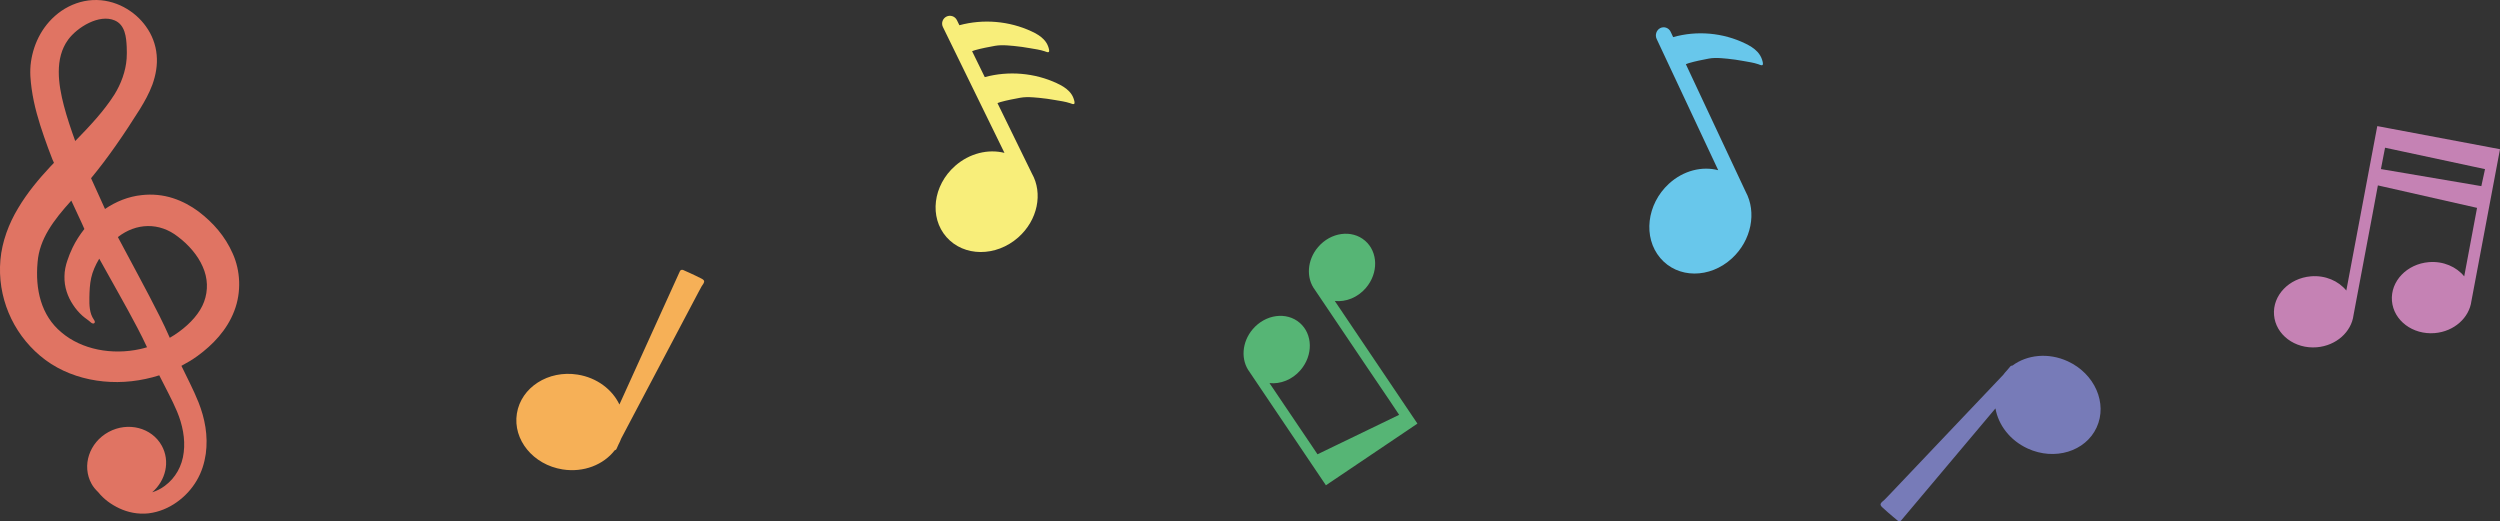
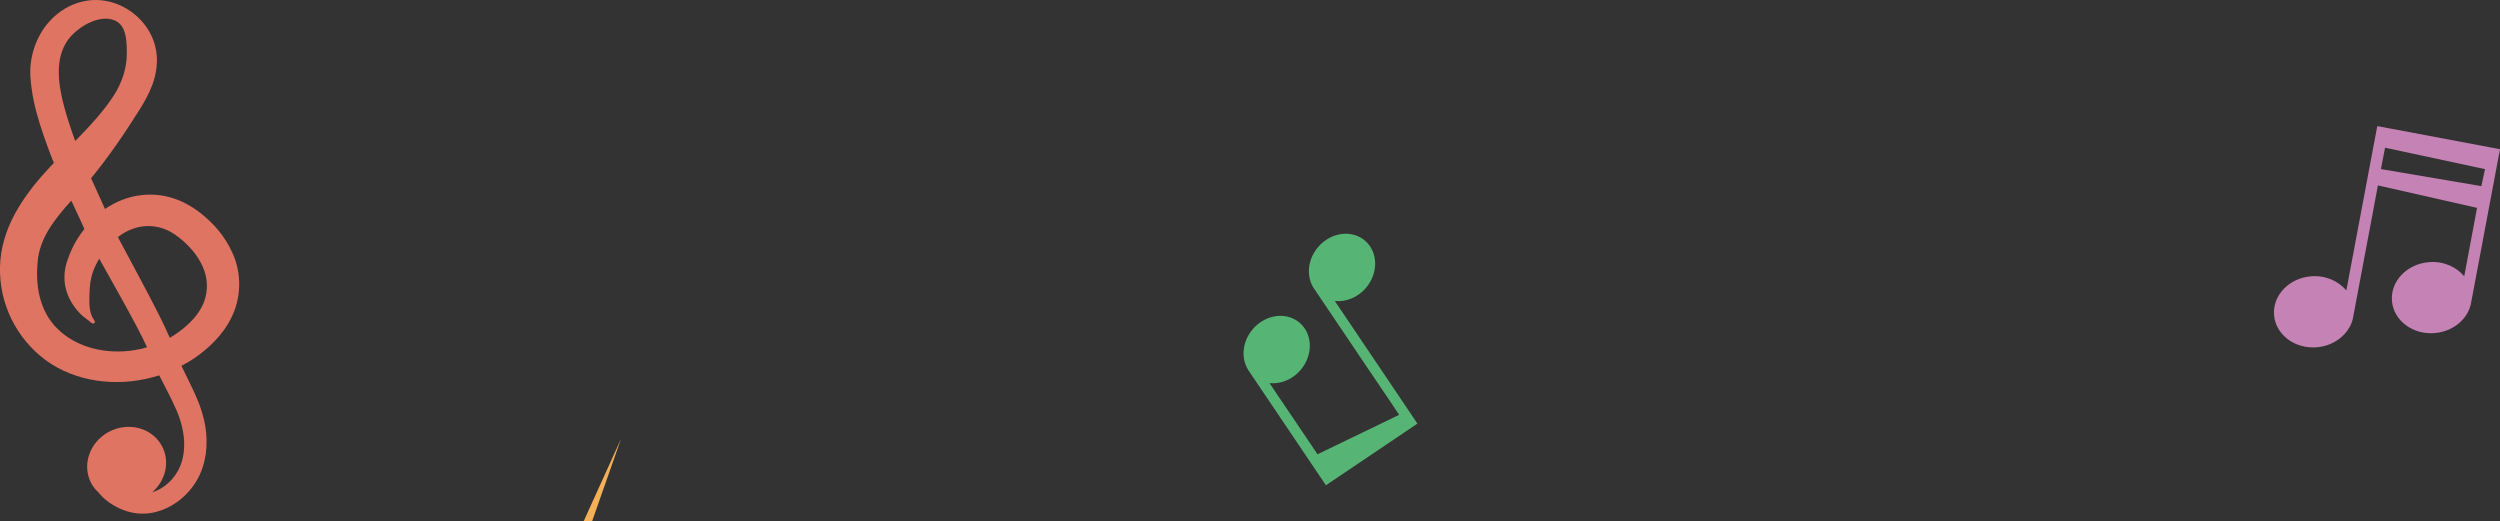
<svg xmlns="http://www.w3.org/2000/svg" id="_レイヤー_1" data-name="レイヤー 1" version="1.1" viewBox="0 0 274.998 57.337">
  <rect x="0" y="0" width="274.998" height="57.337" fill="#333333" stroke="none" />
  <defs>
    <style>
      .cls-1 {
        fill: #56b575;
      }

      .cls-1, .cls-2, .cls-3, .cls-4, .cls-5, .cls-6, .cls-7 {
        stroke-width: 0px;
      }

      .cls-2 {
        fill: #f6b057;
      }

      .cls-3 {
        fill: #f8ee7a;
      }

      .cls-4 {
        fill: #777bb8;
      }

      .cls-5 {
        fill: #c582b4;
      }

      .cls-6 {
        fill: #68c7eb;
      }

      .cls-7 {
        fill: #e07463;
      }
    </style>
  </defs>
  <path class="cls-1" d="M137.46,40.93l8.39,12.45.938-.632s8.097-5.456,8.19-5.519c.312-.211.63-.415.937-.634-.457-.69-.925-1.374-1.388-2.061l-7.7-11.426c1.199.13,2.504-.366,3.418-1.432,1.397-1.627,1.355-3.956-.095-5.201-1.45-1.245-3.758-.935-5.155.693-1.236,1.44-1.343,3.428-.347,4.729l5.594,8.302,2.615,3.863,1.047,1.57-8.981,4.34-.672-1.003-4.611-6.829c1.199.131,2.504-.366,3.418-1.432,1.397-1.627,1.355-3.956-.095-5.201-1.45-1.245-3.758-.935-5.155.693-1.236,1.44-1.343,3.428-.347,4.729Z" />
-   <path class="cls-3" d="M116.259,9.157c-2.457-1.145-5.32-1.385-7.936-.675l-1.394-2.851c.111-.044.219-.085.32-.113.727-.202,1.454-.342,2.195-.476.446-.081.927-.076,1.399-.045.231.015.46.037.681.057.582.054,1.16.14,1.735.24.553.096,1.127.171,1.661.347.104.034.439.202.48.015.032-.144-.041-.359-.085-.495-.1-.308-.28-.59-.503-.823-.373-.391-.855-.66-1.344-.888-2.457-1.145-5.32-1.385-7.936-.675l-.273-.558c-.207-.424-.723-.601-1.147-.394-.424.207-.601.723-.394,1.147l6.772,13.847c-1.774-.446-3.836.027-5.433,1.436-2.438,2.152-2.86,5.658-.943,7.83,1.917,2.172,5.448,2.188,7.887.036,2.158-1.904,2.733-4.867,1.509-7.029l-3.79-7.75c.111-.044.219-.085.32-.113.727-.202,1.454-.341,2.195-.476.446-.081.927-.076,1.399-.045.231.015.46.037.682.057.582.054,1.16.14,1.735.24.553.096,1.127.171,1.661.347.104.034.439.202.48.015.032-.144-.041-.359-.085-.495-.1-.308-.28-.59-.503-.823-.373-.391-.855-.66-1.344-.888Z" />
-   <path class="cls-6" d="M193.828,6.57c-.1-.321-.28-.615-.503-.858-.373-.408-.855-.688-1.344-.926-2.457-1.193-5.32-1.444-7.936-.703l-.273-.582c-.207-.442-.723-.626-1.147-.41-.424.216-.601.754-.394,1.196l6.772,14.435c-1.774-.465-3.836.028-5.433,1.497-2.438,2.244-2.861,5.898-.943,8.162,1.917,2.264,5.448,2.281,7.887.038,2.157-1.985,2.733-5.074,1.509-7.328l-3.79-8.078-1.397-2.979-1.394-2.972c.111-.045.219-.089.32-.118.727-.211,1.454-.356,2.195-.497.446-.085.927-.079,1.399-.047.231.016.46.038.681.06.582.056,1.16.146,1.735.25.553.1,1.127.178,1.661.362.104.036.439.21.48.015.032-.15-.041-.375-.085-.516Z" />
-   <path class="cls-2" d="M68.313,48.273c.051-.096.101-.192.152-.288.141-.267.282-.534.422-.8.215-.407.43-.814.644-1.221.273-.516.545-1.032.818-1.549.314-.595.628-1.19.942-1.784.339-.643.678-1.285,1.018-1.928.348-.66.696-1.319,1.045-1.979.341-.646.682-1.292,1.023-1.937.317-.601.635-1.203.952-1.804.278-.526.555-1.052.833-1.578.222-.42.443-.84.665-1.26.116-.219.234-.437.355-.654.088-.157.255-.321.272-.508.019-.207-.23-.303-.379-.381-.208-.108-.419-.21-.63-.311-.236-.113-.474-.223-.712-.33-.119-.054-.239-.106-.359-.158-.105-.045-.22-.118-.336-.124-.108-.006-.206.057-.25.154l-6.653,14.662c-.791-1.66-2.484-2.953-4.598-3.289-3.233-.514-6.224,1.404-6.682,4.284-.458,2.88,1.792,5.631,5.025,6.145,2.317.368,4.51-.513,5.735-2.103.085-.014.161-.069.199-.153l.229-.505c.105-.193.195-.394.273-.602Z" />
-   <path class="cls-4" d="M220.347,41.239c-.075.079-.149.157-.224.236-.208.219-.415.438-.623.656-.317.334-.634.667-.95,1.001-.402.423-.804.847-1.206,1.27-.463.488-.926.975-1.389,1.463-.5.527-1.001,1.054-1.501,1.581-.514.541-1.027,1.082-1.541,1.623-.503.53-1.006,1.059-1.508,1.589-.468.493-.936.986-1.404,1.479-.409.431-.819.863-1.229,1.294-.327.344-.654.689-.981,1.033-.171.18-.343.358-.518.533-.127.128-.332.24-.399.415-.074.194.14.354.262.469.171.16.347.316.523.47.197.173.395.343.597.511.101.084.202.167.303.25.089.072.18.173.29.211.102.035.213,0,.282-.081l10.369-12.317c.313,1.812,1.593,3.515,3.538,4.41,2.973,1.369,6.372.331,7.592-2.318,1.219-2.649-.202-5.906-3.176-7.275-2.131-.981-4.481-.725-6.09.474-.086-.009-.174.023-.233.094l-.357.424c-.153.158-.295.327-.426.506Z" />
+   <path class="cls-2" d="M68.313,48.273l-6.653,14.662c-.791-1.66-2.484-2.953-4.598-3.289-3.233-.514-6.224,1.404-6.682,4.284-.458,2.88,1.792,5.631,5.025,6.145,2.317.368,4.51-.513,5.735-2.103.085-.014.161-.069.199-.153l.229-.505c.105-.193.195-.394.273-.602Z" />
  <path class="cls-7" d="M16.072,2.931c-.632-.889-1.463-1.621-2.458-2.149C12.624.256,11.439-.055,10.198.008c-1.251.066-2.428.501-3.437,1.185-2.016,1.4-3.056,3.526-3.353,5.601-.08.522-.09,1.067-.067,1.585.031.473.074.943.142,1.405.13.925.325,1.827.563,2.7.237.874.511,1.724.8,2.555.305.853.558,1.594.921,2.496.056.129.113.248.169.376-.13.136-.26.27-.39.407-1.286,1.378-2.538,2.874-3.553,4.582-1.021,1.69-1.767,3.66-1.948,5.688-.351,4.034,1.302,7.959,4.364,10.542,3.106,2.637,7.566,3.43,11.596,2.554.509-.106,1.015-.239,1.514-.399.683,1.381,1.412,2.678,1.951,3.969.608,1.448.923,3.009.742,4.495-.166,1.488-.894,2.825-2.105,3.711-.423.315-.892.548-1.369.691,1.505-1.299,1.999-3.414,1.058-5.123-1.096-1.992-3.714-2.668-5.848-1.512-2.134,1.157-2.975,3.708-1.879,5.7.194.352.448.647.726.914.639.794,1.437,1.365,2.327,1.783.92.438,2.068.687,3.225.553,1.142-.139,2.212-.593,3.103-1.23.895-.636,1.642-1.444,2.185-2.374.557-.944.853-1.935,1-2.935.276-2.001-.109-3.928-.791-5.655-.579-1.448-1.278-2.748-1.889-4.031.609-.323,1.205-.673,1.765-1.082,1.661-1.207,3.238-2.825,4.051-4.955.804-2.082.677-4.435-.171-6.314-.84-1.911-2.156-3.4-3.759-4.621-.816-.608-1.758-1.129-2.822-1.473-1.068-.348-2.258-.466-3.409-.337-1.483.148-2.88.721-4.061,1.529l-.894-1.979c-.212-.467-.425-.936-.639-1.405,1.883-2.273,3.66-4.872,5.383-7.614.518-.852.987-1.672,1.373-2.705.358-1.009.571-2.123.46-3.251-.097-1.124-.521-2.223-1.164-3.104ZM6.767,36.568c-2.271-1.876-2.901-4.768-2.634-7.712.194-2.551,1.748-4.624,3.711-6.789.032.068.064.136.096.205l1.08,2.325.261.591c-.511.655-.96,1.342-1.304,2.066-.224.464-.416.939-.573,1.422-.166.466-.315,1.143-.312,1.707-.036,1.183.356,2.266.94,3.141.29.446.639.854,1.037,1.213.301.271.657.477.949.751.112.105.346.169.408-.029.034-.107-.057-.238-.111-.315-.477-.684-.498-1.579-.483-2.422.013-.716.042-1.438.197-2.147.156-.713.468-1.4.843-2.041.015-.026.034-.048.049-.074,1.406,2.56,2.852,5.037,4.18,7.574.374.721.748,1.448,1.072,2.163-.252.072-.503.148-.76.201-3.088.679-6.416.065-8.646-1.83ZM19.569,26.034c1.166.872,2.197,2.057,2.732,3.305.562,1.256.609,2.604.146,3.857-.447,1.222-1.486,2.379-2.768,3.31-.319.235-.655.452-1.003.651-.351-.825-.732-1.597-1.115-2.373-1.485-2.96-3.091-5.85-4.595-8.705,2.001-1.561,4.553-1.657,6.603-.045ZM13.929,6.458c-.094,1.363-.624,2.8-1.364,3.974-1.14,1.786-2.664,3.414-4.291,5.08-.462-1.274-.916-2.618-1.248-3.891-.606-2.326-1.049-5.19.474-7.265.99-1.348,3.401-2.849,5.12-2.109,1.144.492,1.268,1.829,1.318,2.919.021.456.019.884-.009,1.292Z" />
  <path class="cls-5" d="M271.855,33.11l3.143-16.698-1.258-.237s-10.859-2.044-10.983-2.068c-.419-.079-.837-.167-1.258-.234-.181.92-.348,1.842-.521,2.763l-2.885,15.324c-.862-1.059-2.307-1.696-3.891-1.565-2.419.2-4.237,2.109-4.059,4.264.178,2.155,2.283,3.741,4.702,3.541,2.141-.177,3.807-1.692,4.04-3.532l2.096-11.134.584-3.14,10.909,2.471-1.412,7.536c-.862-1.059-2.307-1.696-3.891-1.565-2.419.2-4.237,2.109-4.059,4.264.178,2.155,2.283,3.741,4.702,3.541,2.141-.177,3.807-1.692,4.04-3.532ZM261.948,18.344l.406-2.097,10.996,2.356-.405,1.871-11.045-1.875.048-.255Z" />
</svg>